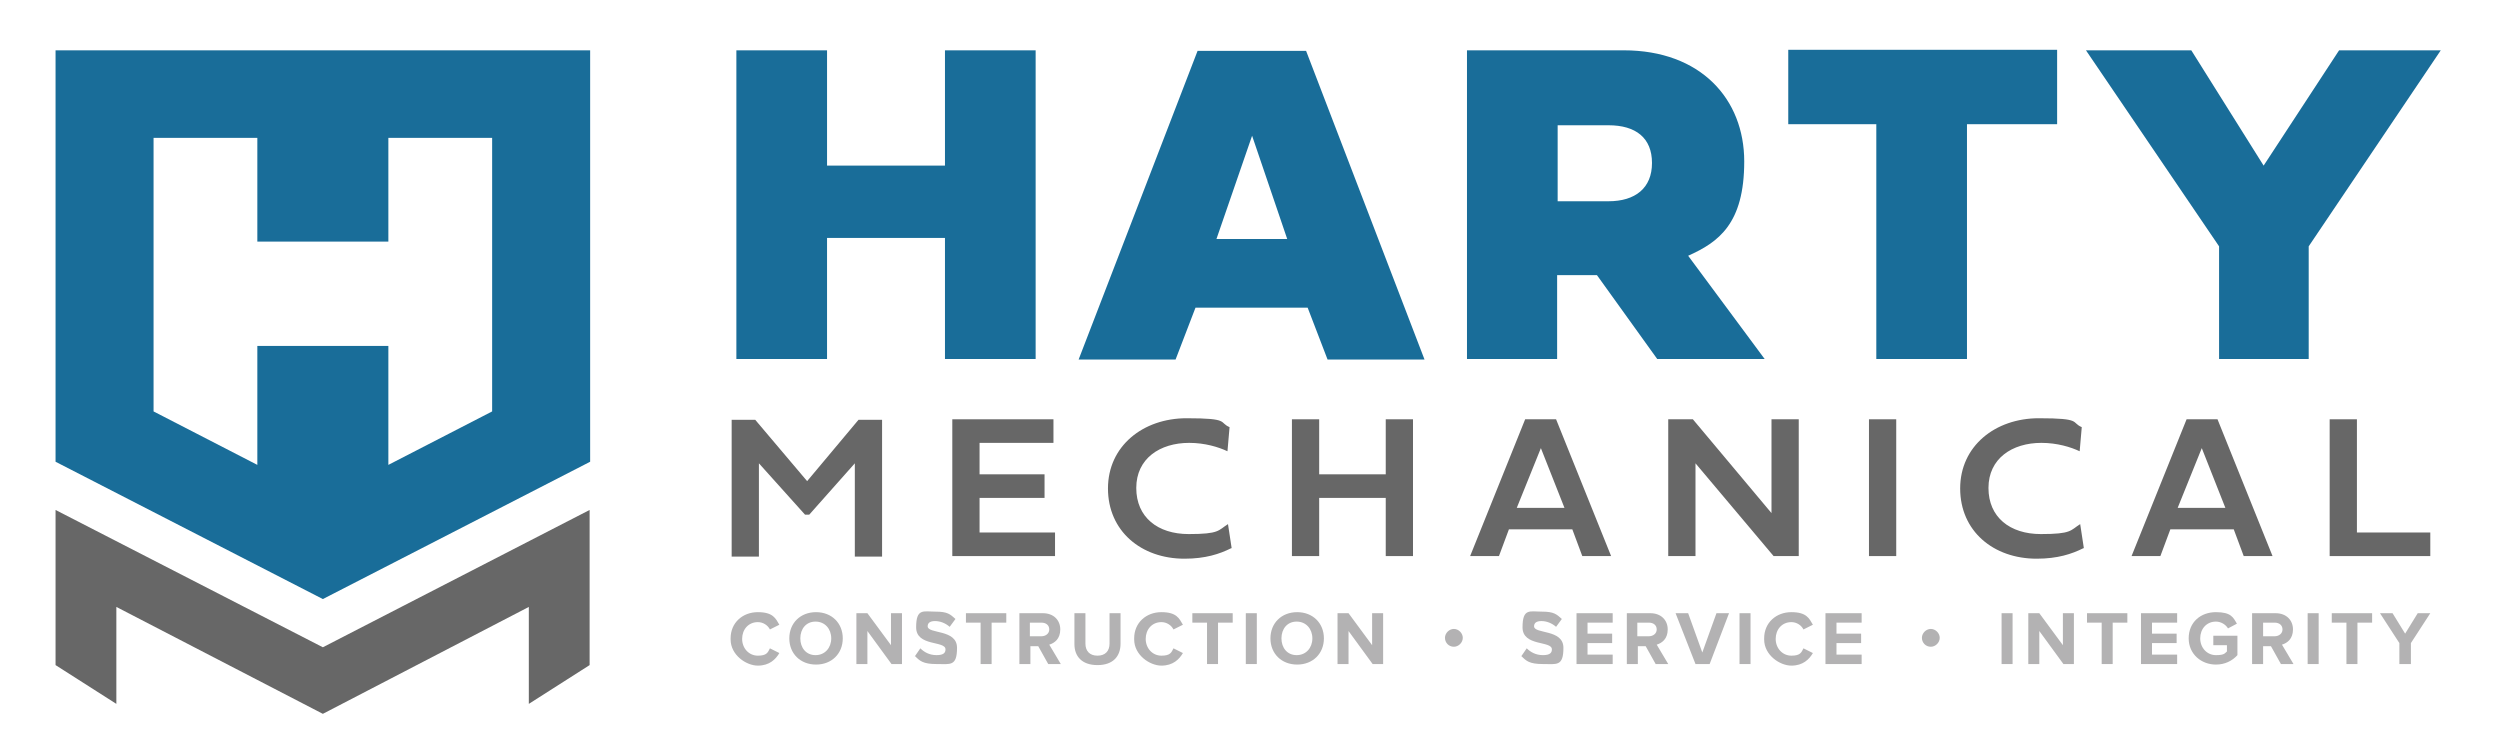
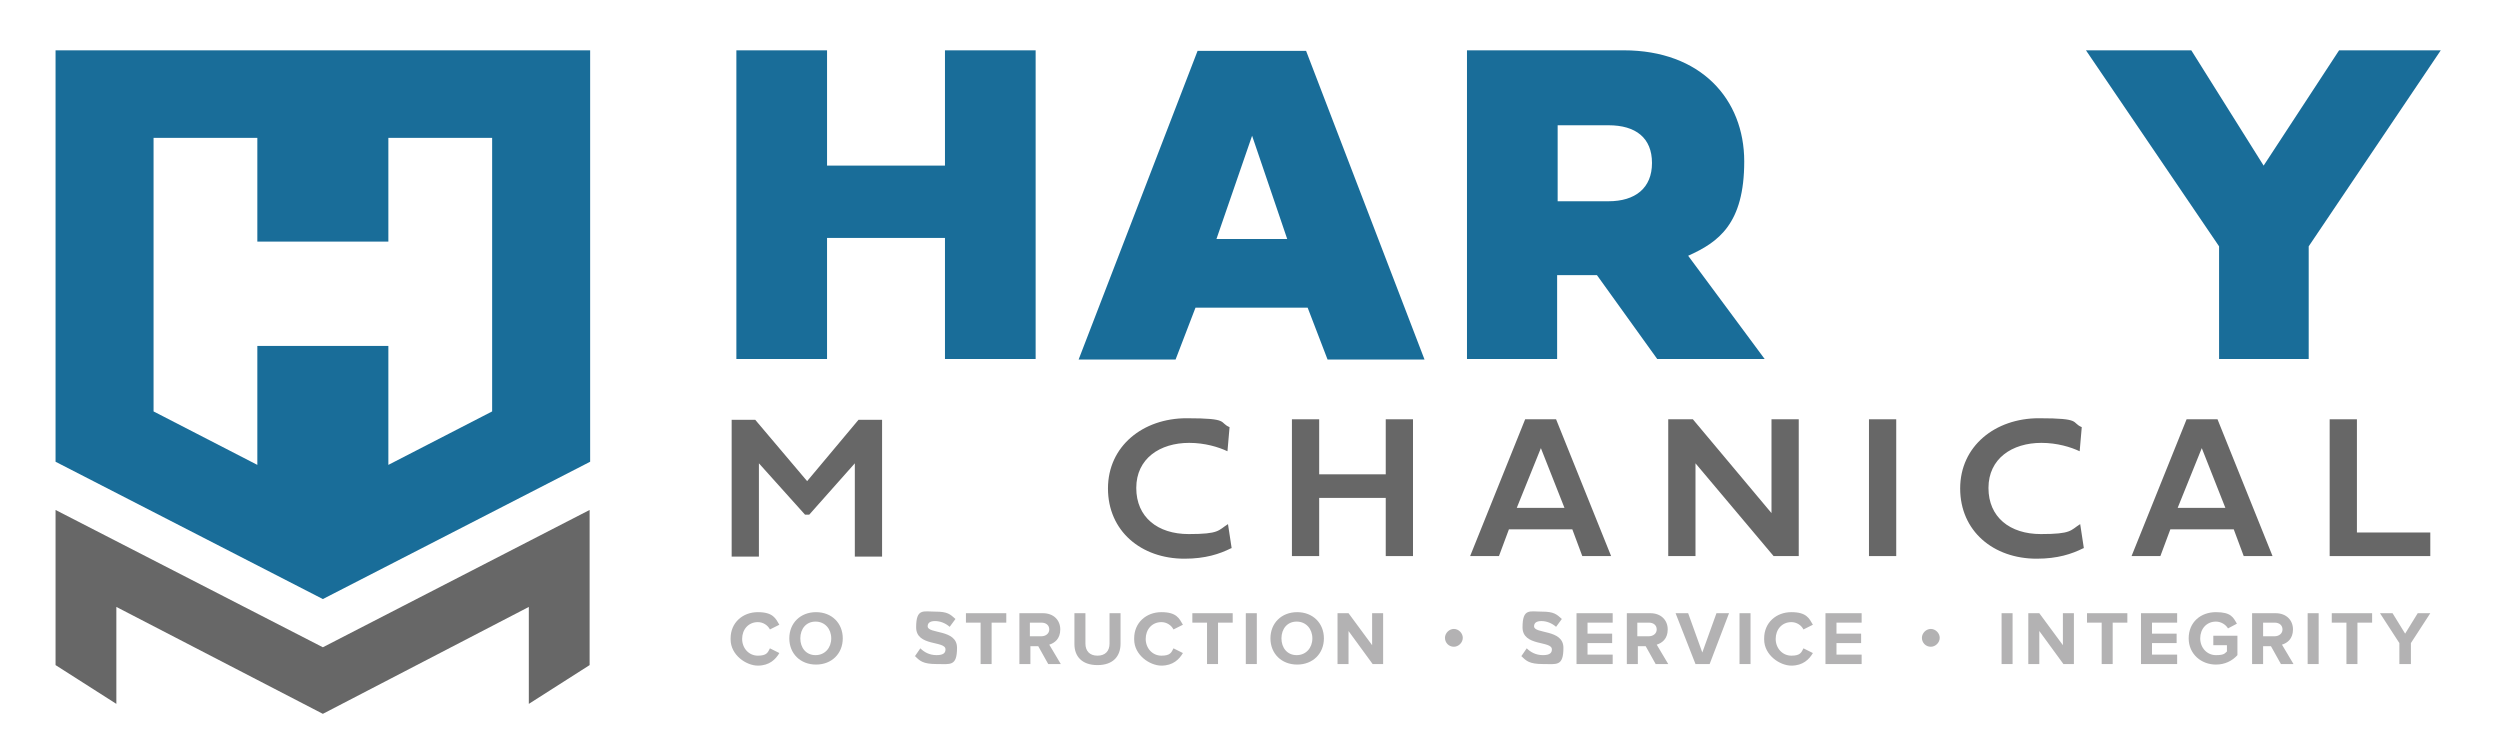
<svg xmlns="http://www.w3.org/2000/svg" id="Layer_1" version="1.1" viewBox="0 0 477 143.6">
  <defs>
    <style> .st0 { fill: #196d99; } .st1 { fill: #b3b2b3; } .st2 { fill: #676767; } </style>
  </defs>
  <g>
    <path class="st0" d="M197.6,68.5h-17.3v-23.1h-22.5v23.1h-17.3V9.6h17.3v22h22.5V9.6h17.3v58.9Z" />
    <path class="st0" d="M249.5,58.7h-21.4l-3.8,9.9h-18.5l22.7-58.9h20.7l22.6,58.9h-18.5l-3.8-9.9ZM232.1,45.6h13.5l-6.7-19.7-6.8,19.7Z" />
    <path class="st0" d="M316.2,68.5l-11.5-16h-7.6v16h-17.2V9.6h29.9c14.7,0,23,9.3,23,21.2s-4.9,15.4-10.7,18l14.6,19.7h-20.5ZM297.2,23.9v14.5h9.7c5.1,0,8.3-2.5,8.3-7.3s-3.1-7.2-8.3-7.2h-9.7Z" />
-     <path class="st0" d="M358,23.7h-16.8v-14.2h51.3v14.2h-17.2v44.8h-17.3V23.7Z" />
    <path class="st0" d="M446.3,9.6h19.4l-25.2,37.4v21.5h-17.1v-21.5l-25.4-37.4h20.1l13.8,22,14.4-22Z" />
    <path class="st2" d="M153.6,98.2l-8.8-9.8v17.8h-5.2v-26.1h4.5l9.9,11.7,9.8-11.7h4.5v26.1h-5.2v-17.8l-8.7,9.8h-.8Z" />
-     <path class="st2" d="M201.3,106.1h-19.6v-26.1h19.3v4.5h-14.1v6h12.4v4.5h-12.4v6.6h14.4v4.5Z" />
    <path class="st2" d="M234.9,104.6c-2.2,1.1-4.9,2-8.9,2-8.3,0-14.6-5.3-14.6-13.4s6.7-13.4,15-13.4,6.1.8,8.2,1.7l-.4,4.6c-1.7-.8-4.3-1.6-7.3-1.6-5.6,0-10.1,3-10.1,8.6s4.1,8.8,10,8.8,5.6-.7,7.5-1.9l.7,4.6Z" />
    <path class="st2" d="M269.6,106.1h-5.2v-11.1h-12.7v11.1h-5.2v-26.1h5.2v10.5h12.7v-10.5h5.2v26.1Z" />
    <path class="st2" d="M300,101h-12.1l-1.9,5.1h-5.5l10.5-26.1h5.9l10.5,26.1h-5.5l-1.9-5.1ZM289.4,96.9h9.1l-4.5-11.4-4.6,11.4Z" />
    <path class="st2" d="M323.5,106.1h-5.2v-26.1h4.7l15,17.9v-17.9h5.2v26.1h-4.8l-14.9-17.7v17.7Z" />
    <path class="st2" d="M361.8,106.1h-5.2v-26.1h5.2v26.1Z" />
    <path class="st2" d="M397.5,104.6c-2.2,1.1-4.9,2-8.9,2-8.3,0-14.6-5.3-14.6-13.4s6.7-13.4,15-13.4,6.1.8,8.2,1.7l-.4,4.6c-1.7-.8-4.3-1.6-7.3-1.6-5.6,0-10.1,3-10.1,8.6s4.1,8.8,10,8.8,5.6-.7,7.5-1.9l.7,4.6Z" />
    <path class="st2" d="M426.2,101h-12.1l-1.9,5.1h-5.5l10.5-26.1h5.9l10.5,26.1h-5.5l-1.9-5.1ZM415.5,96.9h9.1l-4.5-11.4-4.6,11.4Z" />
    <path class="st2" d="M463.7,106.1h-19.2v-26.1h5.2v21.6h14v4.5Z" />
    <g>
      <path class="st1" d="M139.4,121.8c0-3,2.3-5,5.2-5s3.4,1.2,4.1,2.4l-1.8.9c-.4-.8-1.3-1.4-2.3-1.4-1.8,0-3,1.4-3,3.2s1.3,3.2,3,3.2,1.9-.6,2.3-1.4l1.8.9c-.7,1.2-1.9,2.4-4.1,2.4s-5.2-2-5.2-5Z" />
      <path class="st1" d="M150.6,121.8c0-2.9,2.1-5,5.1-5s5.1,2.1,5.1,5-2.1,5-5.1,5-5.1-2.1-5.1-5ZM158.6,121.8c0-1.8-1.2-3.2-3-3.2s-2.9,1.4-2.9,3.2,1.1,3.2,2.9,3.2,3-1.4,3-3.2Z" />
-       <path class="st1" d="M170.1,126.7l-4.6-6.3v6.3h-2.1v-9.7h2.1l4.5,6.1v-6.1h2.1v9.7h-2Z" />
      <path class="st1" d="M174.5,125.3l1.1-1.6c.7.7,1.7,1.3,3.1,1.3s1.7-.5,1.7-1.1c0-1.7-5.6-.5-5.6-4.2s1.4-3,3.7-3,2.8.5,3.8,1.4l-1.1,1.5c-.8-.7-1.8-1.1-2.8-1.1s-1.4.4-1.4,1c0,1.5,5.6.5,5.6,4.1s-1.3,3.1-3.9,3.1-3.2-.6-4.1-1.5Z" />
      <path class="st1" d="M187.1,126.7v-7.9h-2.8v-1.8h7.7v1.8h-2.8v7.9h-2.1Z" />
      <path class="st1" d="M200,126.7l-1.9-3.4h-1.5v3.4h-2.1v-9.7h4.5c2,0,3.3,1.3,3.3,3.1s-1.1,2.6-2.1,2.9l2.2,3.7h-2.4ZM200.2,120.1c0-.8-.6-1.3-1.5-1.3h-2.2v2.6h2.2c.8,0,1.5-.5,1.5-1.3Z" />
      <path class="st1" d="M205,122.8v-5.8h2.1v5.8c0,1.4.8,2.3,2.3,2.3s2.3-.9,2.3-2.3v-5.8h2.1v5.8c0,2.4-1.4,4.1-4.4,4.1s-4.4-1.7-4.4-4Z" />
      <path class="st1" d="M216.4,121.8c0-3,2.3-5,5.2-5s3.4,1.2,4.1,2.4l-1.8.9c-.4-.8-1.3-1.4-2.3-1.4-1.8,0-3,1.4-3,3.2s1.3,3.2,3,3.2,1.9-.6,2.3-1.4l1.8.9c-.7,1.2-1.9,2.4-4.1,2.4s-5.2-2-5.2-5Z" />
      <path class="st1" d="M230.3,126.7v-7.9h-2.8v-1.8h7.7v1.8h-2.8v7.9h-2.1Z" />
      <path class="st1" d="M237.7,126.7v-9.7h2.1v9.7h-2.1Z" />
      <path class="st1" d="M242.4,121.8c0-2.9,2.1-5,5.1-5s5.1,2.1,5.1,5-2.1,5-5.1,5-5.1-2.1-5.1-5ZM250.4,121.8c0-1.8-1.2-3.2-3-3.2s-2.9,1.4-2.9,3.2,1.1,3.2,2.9,3.2,3-1.4,3-3.2Z" />
      <path class="st1" d="M261.9,126.7l-4.6-6.3v6.3h-2.1v-9.7h2.1l4.5,6.1v-6.1h2.1v9.7h-2Z" />
      <path class="st1" d="M277.4,123.4c-1,0-1.7-.8-1.7-1.7s.8-1.7,1.7-1.7,1.7.8,1.7,1.7-.8,1.7-1.7,1.7Z" />
      <path class="st1" d="M290.2,125.3l1.1-1.6c.7.7,1.7,1.3,3.1,1.3s1.7-.5,1.7-1.1c0-1.7-5.6-.5-5.6-4.2s1.4-3,3.7-3,2.8.5,3.8,1.4l-1.1,1.5c-.8-.7-1.8-1.1-2.8-1.1s-1.4.4-1.4,1c0,1.5,5.6.5,5.6,4.1s-1.3,3.1-3.9,3.1-3.2-.6-4.1-1.5Z" />
      <path class="st1" d="M300.8,126.7v-9.7h6.9v1.8h-4.8v2.1h4.7v1.8h-4.7v2.2h4.8v1.8h-6.9Z" />
      <path class="st1" d="M315.9,126.7l-1.9-3.4h-1.5v3.4h-2.1v-9.7h4.5c2,0,3.3,1.3,3.3,3.1s-1.1,2.6-2.1,2.9l2.2,3.7h-2.4ZM316.1,120.1c0-.8-.6-1.3-1.5-1.3h-2.2v2.6h2.2c.8,0,1.5-.5,1.5-1.3Z" />
      <path class="st1" d="M323.5,126.7l-3.8-9.7h2.4l2.7,7.5,2.7-7.5h2.4l-3.7,9.7h-2.6Z" />
      <path class="st1" d="M331.9,126.7v-9.7h2.1v9.7h-2.1Z" />
      <path class="st1" d="M336.6,121.8c0-3,2.3-5,5.2-5s3.4,1.2,4.1,2.4l-1.8.9c-.4-.8-1.3-1.4-2.3-1.4-1.8,0-3,1.4-3,3.2s1.3,3.2,3,3.2,1.9-.6,2.3-1.4l1.8.9c-.7,1.2-1.9,2.4-4.1,2.4s-5.2-2-5.2-5Z" />
      <path class="st1" d="M348.3,126.7v-9.7h6.9v1.8h-4.8v2.1h4.7v1.8h-4.7v2.2h4.8v1.8h-6.9Z" />
      <path class="st1" d="M368.4,123.4c-1,0-1.7-.8-1.7-1.7s.8-1.7,1.7-1.7,1.7.8,1.7,1.7-.8,1.7-1.7,1.7Z" />
      <path class="st1" d="M381.9,126.7v-9.7h2.1v9.7h-2.1Z" />
      <path class="st1" d="M393.7,126.7l-4.6-6.3v6.3h-2.1v-9.7h2.1l4.5,6.1v-6.1h2.1v9.7h-2Z" />
      <path class="st1" d="M401,126.7v-7.9h-2.8v-1.8h7.7v1.8h-2.8v7.9h-2.1Z" />
      <path class="st1" d="M408.5,126.7v-9.7h6.9v1.8h-4.8v2.1h4.7v1.8h-4.7v2.2h4.8v1.8h-6.9Z" />
      <path class="st1" d="M417.6,121.8c0-3.1,2.3-5,5.2-5s3.3,1,4,2.2l-1.7.9c-.4-.7-1.3-1.3-2.3-1.3-1.8,0-3,1.4-3,3.2s1.3,3.2,3,3.2,1.7-.4,2.1-.7v-1.2h-2.6v-1.8h4.6v3.7c-1,1.1-2.4,1.8-4.1,1.8-2.8,0-5.2-2-5.2-5Z" />
      <path class="st1" d="M435.2,126.7l-1.9-3.4h-1.5v3.4h-2.1v-9.7h4.5c2,0,3.3,1.3,3.3,3.1s-1.1,2.6-2.1,2.9l2.2,3.7h-2.4ZM435.5,120.1c0-.8-.6-1.3-1.5-1.3h-2.2v2.6h2.2c.8,0,1.5-.5,1.5-1.3Z" />
      <path class="st1" d="M440.3,126.7v-9.7h2.1v9.7h-2.1Z" />
      <path class="st1" d="M447.7,126.7v-7.9h-2.8v-1.8h7.7v1.8h-2.8v7.9h-2.1Z" />
      <path class="st1" d="M457.8,126.7v-4l-3.7-5.7h2.4l2.4,3.9,2.4-3.9h2.4l-3.7,5.7v4h-2.1Z" />
    </g>
  </g>
  <g>
    <path class="st0" d="M61.6,9.6H10.6v78.5l51,26.2h0s0,0,0,0h0s0,0,0,0l51-26.2V9.6h-51ZM93.9,78.5l-19.8,10.2v-22.7h-25v22.7l-19.8-10.2V26.3h19.8v19.8h25v-19.8h19.8v52.2Z" />
    <polygon class="st2" points="61.6 123.5 10.6 97.3 10.6 126.9 22.2 134.3 22.2 115.8 61.6 136.2 61.6 136.2 61.6 136.2 61.6 136.2 61.6 136.2 100.9 115.8 100.9 134.3 112.5 126.9 112.5 97.3 61.6 123.5" />
  </g>
</svg>